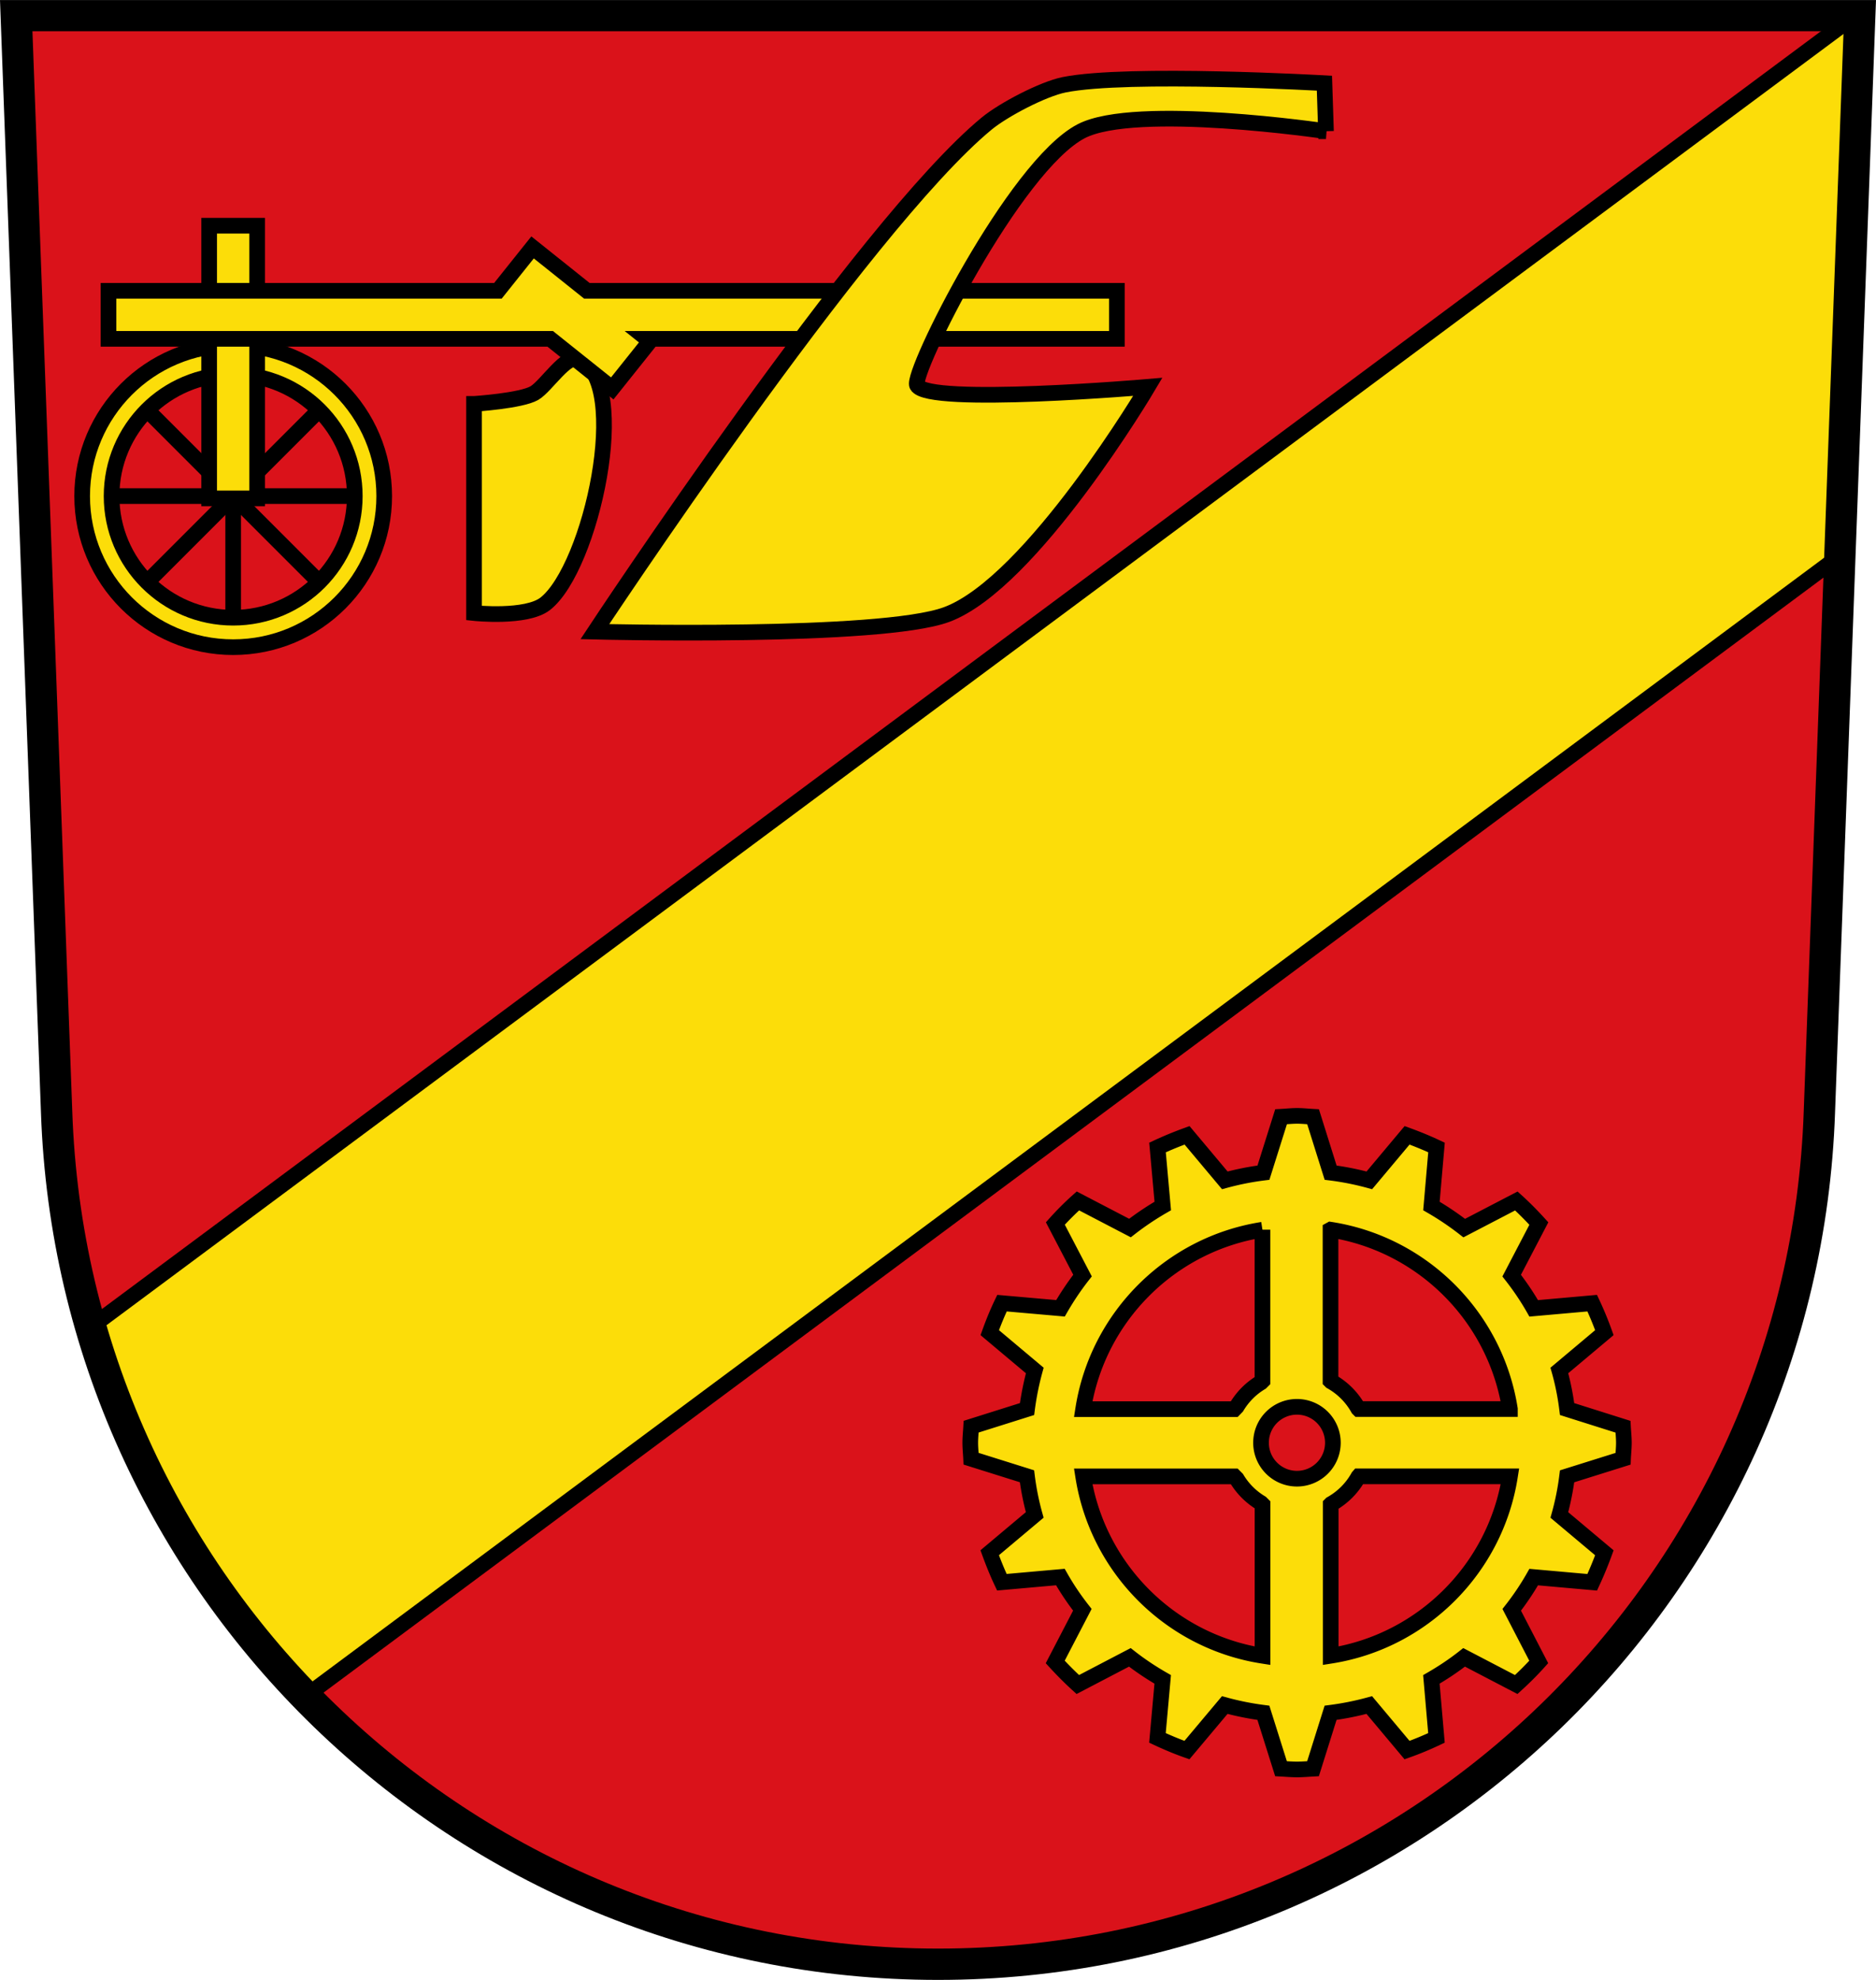
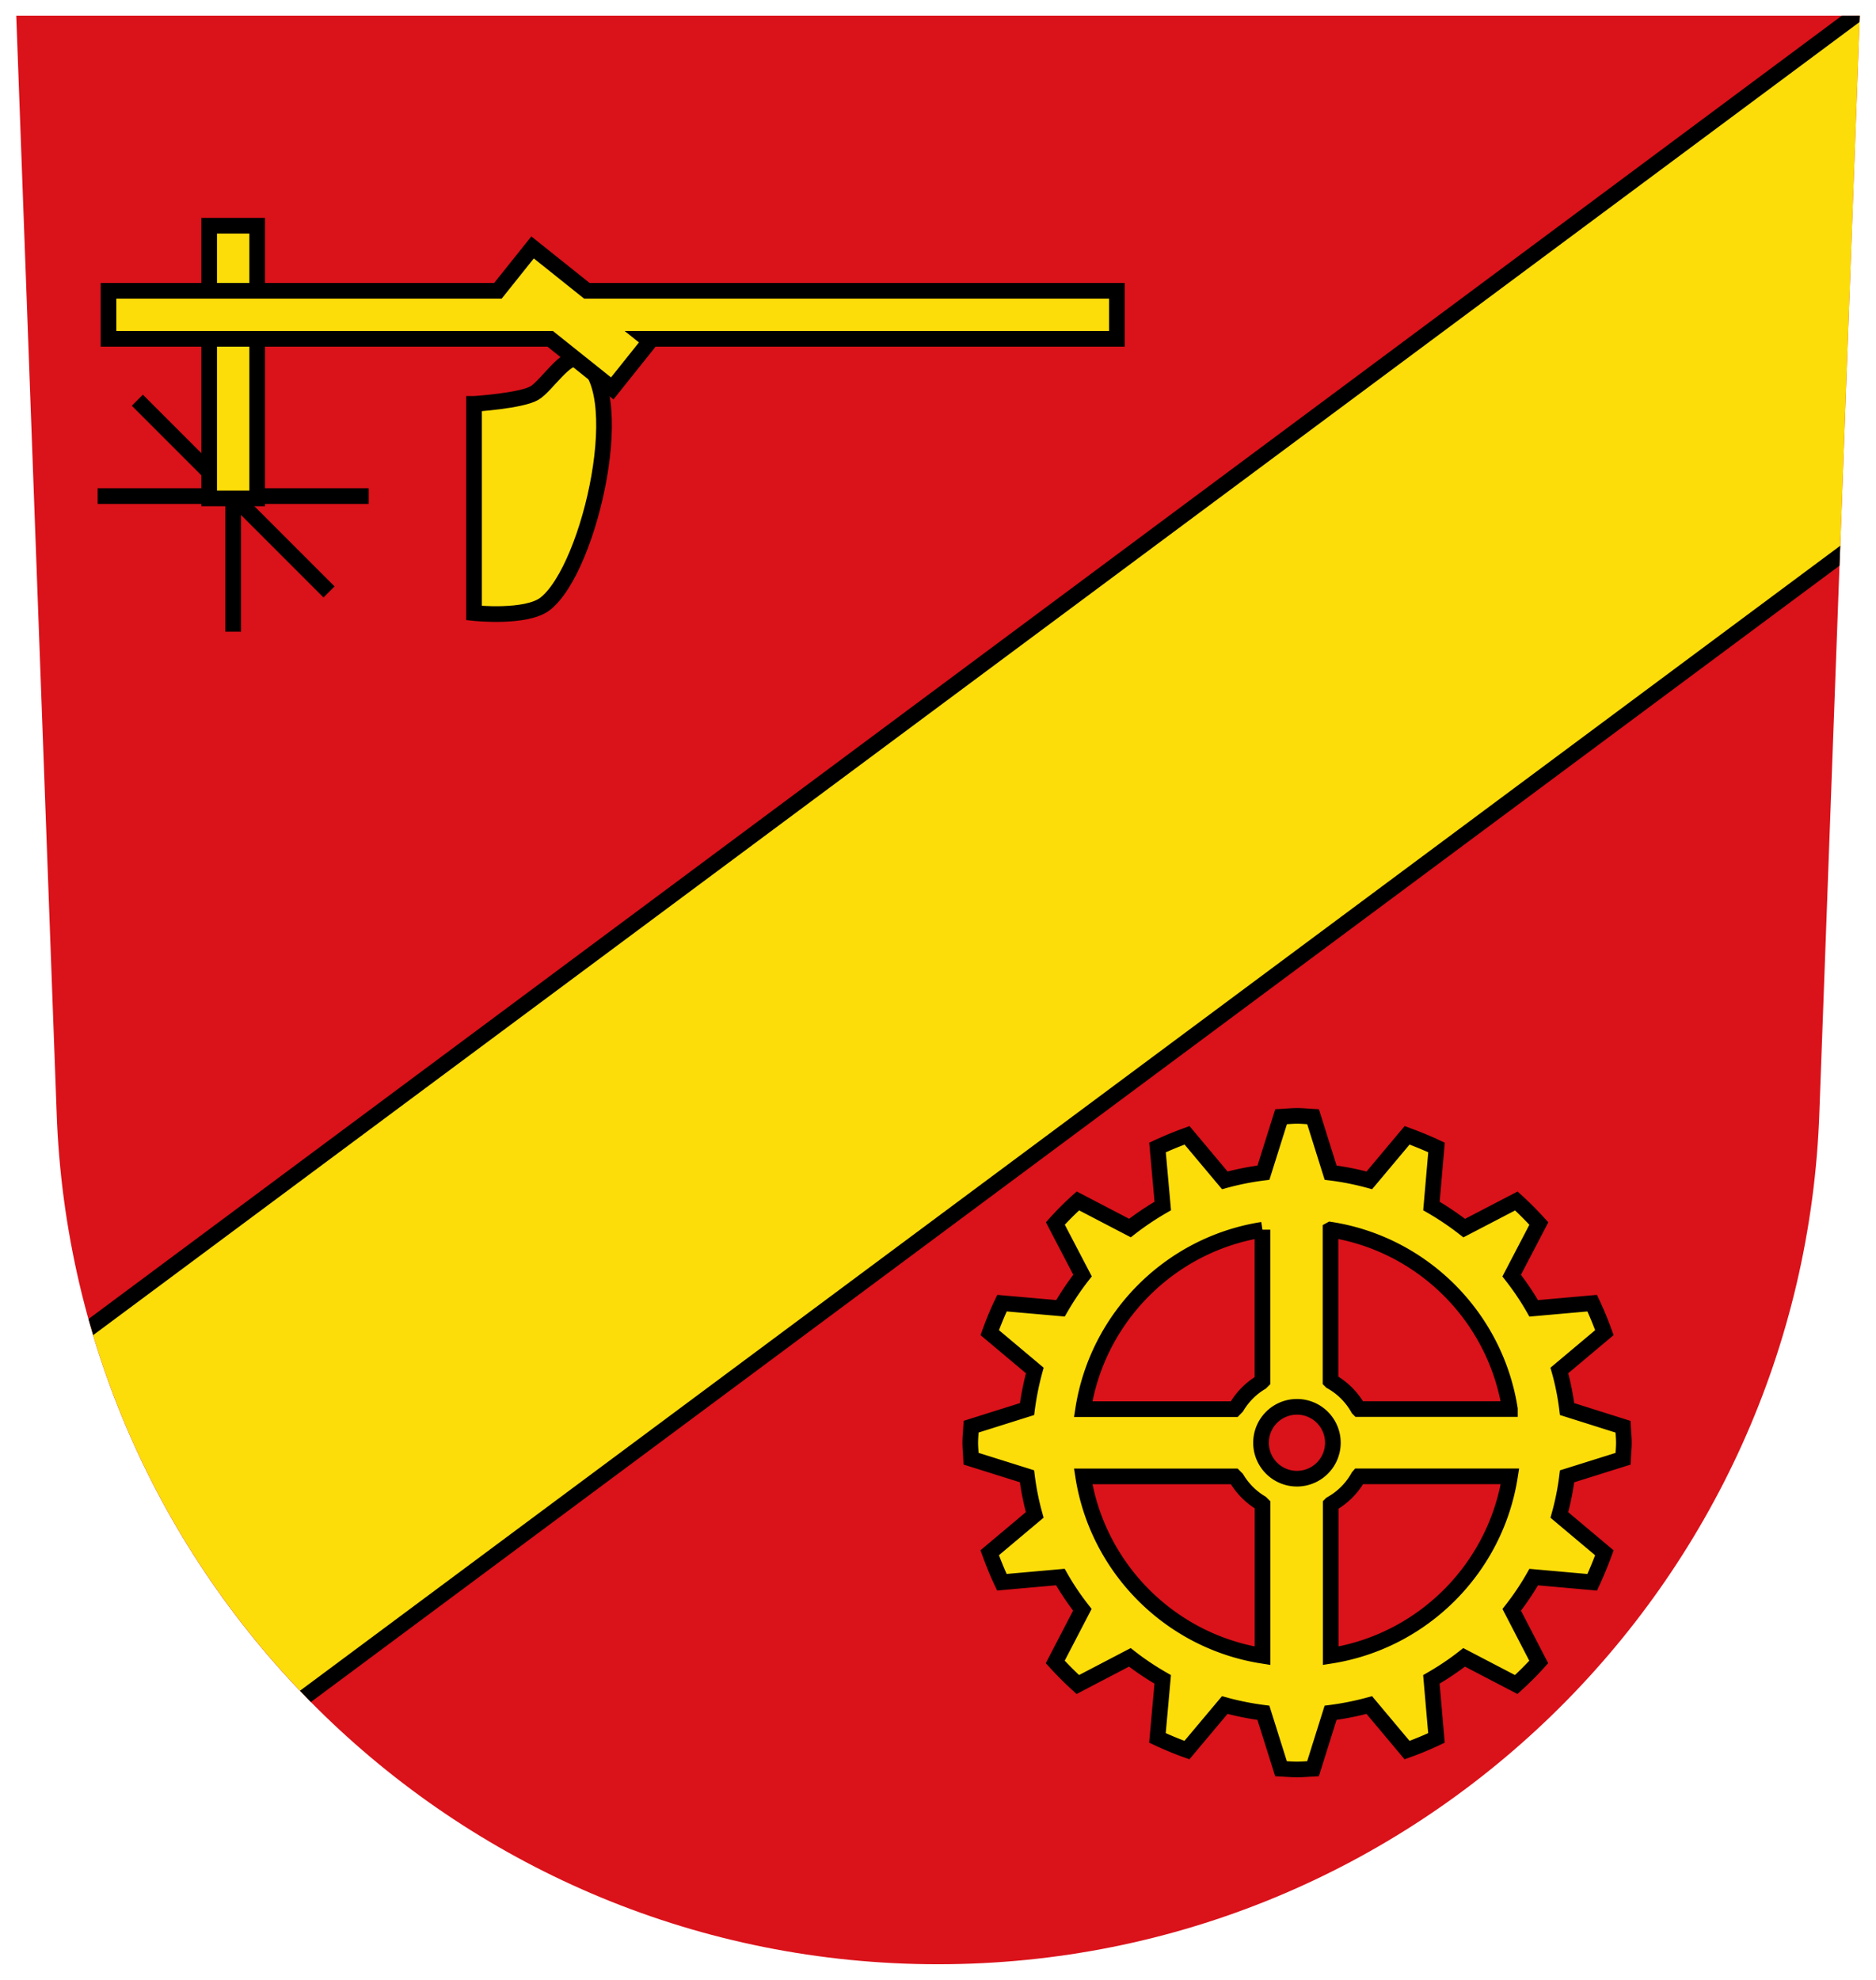
<svg xmlns="http://www.w3.org/2000/svg" xmlns:ns1="http://sodipodi.sourceforge.net/DTD/sodipodi-0.dtd" xmlns:ns2="http://www.inkscape.org/namespaces/inkscape" xml:space="preserve" id="svg11947" version="1.1" viewBox="0 0 31.75 33.5" width="120" height="126.615" ns1:docname="Tamm.svg" ns2:version="1.2 (dc2aeda, 2022-05-15)">
  <ns1:namedview id="namedview198" pagecolor="#ffffff" bordercolor="#000000" borderopacity="0.25" ns2:showpageshadow="2" ns2:pageopacity="0.0" ns2:pagecheckerboard="0" ns2:deskcolor="#d1d1d1" ns2:document-units="px" showgrid="false" ns2:zoom="1.9991732" ns2:cx="26.51096" ns2:cy="30.262511" ns2:window-width="1390" ns2:window-height="1205" ns2:window-x="2240" ns2:window-y="25" ns2:window-maximized="0" ns2:current-layer="layer1" />
  <defs id="defs11944">
    <linearGradient id="s_Salbe_Schwarz" ns2:swatch="solid">
      <stop style="stop-color:#000000;stop-opacity:1;" offset="0" id="stop3747" />
    </linearGradient>
    <linearGradient id="a_Argent_Silber" ns2:swatch="solid">
      <stop style="stop-color:#ffffff;stop-opacity:1;" offset="0" id="stop3741" />
    </linearGradient>
    <linearGradient id="A_Argent-dark_Silber-dunkel" ns2:swatch="solid">
      <stop style="stop-color:#e7e7e7;stop-opacity:1;" offset="0" id="stop3735" />
    </linearGradient>
    <linearGradient id="g_Gules_Rot" ns2:swatch="solid">
      <stop style="stop-color:#da121a;stop-opacity:1;" offset="0" id="stop3729" />
    </linearGradient>
    <linearGradient id="o_Or_Gold" ns2:swatch="solid">
      <stop style="stop-color:#fcdd09;stop-opacity:1;" offset="0" id="stop3723" />
    </linearGradient>
    <linearGradient id="b_Azure_Blau" ns2:swatch="solid">
      <stop style="stop-color:#0f47af;stop-opacity:1;" offset="0" id="stop3717" />
    </linearGradient>
    <linearGradient id="B_Bleu-celeste_Hellblau" ns2:swatch="solid">
      <stop style="stop-color:#4d87ca;stop-opacity:1;" offset="0" id="stop3711" />
    </linearGradient>
    <linearGradient id="B_Bleu-celeste-alt_Hellblau-alt" ns2:swatch="solid">
      <stop style="stop-color:#89c5e3;stop-opacity:1;" offset="0" id="stop3705" />
    </linearGradient>
    <linearGradient id="v_Vert_Gruen" ns2:swatch="solid">
      <stop style="stop-color:#078930;stop-opacity:1;" offset="0" id="stop3699" />
    </linearGradient>
    <linearGradient id="c_Carnation_Fleischfarbe" ns2:swatch="solid">
      <stop style="stop-color:#f2a772;stop-opacity:1;" offset="0" id="stop3693" />
    </linearGradient>
    <linearGradient id="p_Purpure_Purpur" ns2:swatch="solid">
      <stop style="stop-color:#9116a1;stop-opacity:1;" offset="0" id="stop3687" />
    </linearGradient>
    <linearGradient id="t_Tenne_Braun" ns2:swatch="solid">
      <stop style="stop-color:#9d5333;stop-opacity:1;" offset="0" id="stop3681" />
    </linearGradient>
    <linearGradient id="C_Cendre_Eisen" ns2:swatch="solid">
      <stop style="stop-color:#999999;stop-opacity:1;" offset="0" id="stop3675" />
    </linearGradient>
    <linearGradient id="Murray_Maulbeere" ns2:swatch="solid">
      <stop style="stop-color:#630727;stop-opacity:1;" offset="0" id="stop3669" />
    </linearGradient>
    <linearGradient id="Rose_Rosa" ns2:swatch="solid">
      <stop style="stop-color:#e63d6a;stop-opacity:1;" offset="0" id="stop2937" />
    </linearGradient>
    <linearGradient id="Orange_Orange" ns2:swatch="solid">
      <stop style="stop-color:#ed5f00;stop-opacity:1;" offset="0" id="stop2931" />
    </linearGradient>
    <linearGradient id="Buff_Leder" ns2:swatch="solid">
      <stop style="stop-color:#ddc595;stop-opacity:1;" offset="0" id="stop2925" />
    </linearGradient>
    <linearGradient id="Copper_Kupfer" ns2:swatch="solid">
      <stop style="stop-color:#953d02;stop-opacity:1;" offset="0" id="stop1435" />
    </linearGradient>
  </defs>
  <g ns2:groupmode="layer" id="layer1" ns2:label="Wappen" transform="translate(-1.2809316e-5,-2.3)">
    <path style="color:#000000;fill:#da121a;stroke-width:0.529;-inkscape-stroke:none" d="M 31.475,2.565 30.792,21.109 c -0.27,8.014 -6.846,14.427 -14.917,14.427 -8.07,0 -14.647,-6.413 -14.917,-14.427 L 0.275,2.565 Z" id="path1853" />
    <path id="path138" d="m 21.952,21.181 c -0.092,0 -0.18,0.01 -0.271,0.015 l -0.298,0.946 c -0.224,0.028 -0.441,0.072 -0.654,0.13 L 20.09,21.51 c -0.17,0.062 -0.337,0.13 -0.5,0.206 l 0.089,0.99 c -0.194,0.112 -0.379,0.236 -0.555,0.373 l -0.881,-0.459 c -0.134,0.12 -0.262,0.248 -0.382,0.382 l 0.46,0.881 c -0.137,0.175 -0.261,0.36 -0.373,0.554 L 16.958,24.35 c -0.078,0.162 -0.146,0.329 -0.207,0.499 l 0.762,0.64 c -0.058,0.212 -0.102,0.429 -0.131,0.653 l -0.946,0.298 c -0.005,0.091 -0.015,0.18 -0.015,0.272 0,0.091 0.01,0.18 0.014,0.27 l 0.946,0.297 c 0.028,0.224 0.072,0.442 0.131,0.654 l -0.762,0.64 c 0.062,0.17 0.129,0.337 0.206,0.499 l 0.99,-0.088 c 0.11,0.194 0.235,0.379 0.372,0.554 l -0.459,0.883 c 0.122,0.133 0.249,0.261 0.382,0.382 l 0.881,-0.46 c 0.176,0.138 0.361,0.261 0.556,0.373 l -0.089,0.99 c 0.163,0.076 0.329,0.146 0.499,0.206 l 0.64,-0.762 c 0.212,0.058 0.429,0.102 0.654,0.131 l 0.298,0.946 c 0.091,0.005 0.179,0.013 0.271,0.013 0.091,0 0.18,-0.008 0.271,-0.013 l 0.297,-0.946 c 0.224,-0.029 0.442,-0.073 0.655,-0.131 l 0.639,0.762 c 0.17,-0.06 0.337,-0.13 0.498,-0.206 l -0.086,-0.99 c 0.194,-0.112 0.379,-0.235 0.554,-0.373 l 0.882,0.46 c 0.134,-0.122 0.262,-0.249 0.381,-0.382 L 25.585,29.539 c 0.137,-0.175 0.261,-0.359 0.372,-0.554 l 0.99,0.088 c 0.075,-0.162 0.144,-0.329 0.206,-0.499 l -0.762,-0.64 c 0.059,-0.212 0.103,-0.429 0.131,-0.654 l 0.947,-0.297 c 0.004,-0.091 0.014,-0.18 0.014,-0.27 0,-0.092 -0.01,-0.181 -0.015,-0.272 L 26.522,26.142 c -0.028,-0.224 -0.071,-0.441 -0.131,-0.653 l 0.762,-0.64 c -0.061,-0.17 -0.13,-0.337 -0.206,-0.499 l -0.99,0.088 C 25.846,24.243 25.721,24.059 25.584,23.884 l 0.46,-0.881 c -0.122,-0.134 -0.248,-0.262 -0.381,-0.382 l -0.882,0.459 C 24.604,22.942 24.42,22.818 24.226,22.706 l 0.086,-0.99 C 24.151,21.64 23.984,21.572 23.814,21.51 l -0.639,0.762 c -0.213,-0.058 -0.43,-0.102 -0.655,-0.13 l -0.297,-0.946 c -0.091,-0.005 -0.18,-0.015 -0.271,-0.015 z m -0.586,1.926 v 2.559 l -0.025,0.025 C 21.172,25.792 21.032,25.933 20.93,26.103 l -0.039,0.04 h -2.557 -0.002 c 0.244,-1.558 1.476,-2.791 3.034,-3.035 z m 1.153,0 c 1.558,0.243 2.79,1.475 3.035,3.034 v 5.29e-4 h -2.559 l -0.008,-0.008 c -0.108,-0.193 -0.266,-0.351 -0.459,-0.459 l -0.01,-0.01 v -2.557 z m -0.569,2.997 a 0.608,0.608 0 0 1 0.608,0.608 0.608,0.608 0 0 1 -0.608,0.608 0.608,0.608 0 0 1 -0.608,-0.608 0.608,0.608 0 0 1 0.608,-0.608 z m 1.046,1.176 h 2.557 0.002 c -0.244,1.558 -1.476,2.791 -3.034,3.036 v -2.56 l 0.008,-0.008 c 0.193,-0.108 0.352,-0.266 0.46,-0.46 z m -4.664,0.001 h 2.559 l 0.039,0.039 c 0.101,0.169 0.242,0.31 0.412,0.412 l 0.025,0.025 v 2.557 0.002 c -1.558,-0.244 -2.79,-1.476 -3.035,-3.035 z" style="fill:#fcdd09;stroke:#000000;stroke-width:0.265" />
    <g id="g176" style="fill:#fcdd09;stroke:#000000" transform="matrix(0.265,0,0,0.265,-2.761,0.669)">
      <g id="g164" style="fill:#fcdd09;stroke:#000000">
        <line fill="none" stroke="#000000" stroke-miterlimit="10" x1="16.655" y1="37.83" x2="33.967" y2="37.83" id="line156" style="fill:#fcdd09;stroke:#000000" />
-         <line fill="none" stroke="#000000" stroke-miterlimit="10" x1="19.19" y1="43.951" x2="31.432" y2="31.709" id="line158" style="fill:#fcdd09;stroke:#000000" />
        <line fill="none" stroke="#000000" stroke-miterlimit="10" x1="19.19" y1="31.709" x2="31.432" y2="43.951" id="line160" style="fill:#fcdd09;stroke:#000000" />
        <line fill="none" stroke="#000000" stroke-miterlimit="10" x1="25.311" y1="46.486" x2="25.311" y2="29.174" id="line162" style="fill:#fcdd09;stroke:#000000" />
      </g>
-       <path fill="#ffed00" stroke="#000000" stroke-miterlimit="10" d="m 25.311,28.185 c -5.326,0 -9.645,4.315 -9.645,9.646 0,5.326 4.318,9.646 9.645,9.646 5.327,0 9.646,-4.319 9.646,-9.646 -10e-4,-5.331 -4.319,-9.646 -9.646,-9.646 z m 0,17.411 c -4.287,0 -7.766,-3.478 -7.766,-7.766 0,-4.291 3.479,-7.766 7.766,-7.766 4.288,0 7.766,3.475 7.766,7.766 -10e-4,4.288 -3.478,7.766 -7.766,7.766 z" id="path166" style="fill:#fcdd09;stroke:#000000" />
      <rect x="23.777" y="20.567" fill="#ffed00" stroke="#000000" stroke-miterlimit="10" width="3.067" height="17.411" id="rect168" style="fill:#fcdd09;stroke:#000000" />
      <path fill="#ffed00" stroke="#000000" stroke-miterlimit="10" d="m 40.694,31.944 v 13.354 c 0,0 3.342,0.355 4.55,-0.594 2.925,-2.297 5.527,-14.143 2.177,-15.63 -0.822,-0.365 -2.093,1.716 -2.869,2.177 -0.844,0.498 -3.858,0.693 -3.858,0.693 z" id="path170" style="fill:#fcdd09;stroke:#000000" />
      <polygon fill="#ffed00" stroke="#000000" stroke-miterlimit="10" points="17.348,24.723 17.348,27.789 45.557,27.789 49.52,30.955 51.928,27.94 51.739,27.789 81.748,27.789 81.748,24.723 47.9,24.723 44.432,21.952 42.218,24.723 " id="polygon172" style="fill:#fcdd09;stroke:#000000" />
-       <path fill="#ffed00" stroke="#000000" stroke-miterlimit="10" d="m 95.103,14.533 -0.099,-3.066 c 0,0 -12.545,-0.718 -16.619,0.099 -1.357,0.272 -3.88,1.595 -4.946,2.473 -7.912,6.51 -25.029,32.447 -25.029,32.447 0,0 18.229,0.467 22.456,-1.089 5.44,-2.006 12.86,-14.542 12.86,-14.542 0,0 -14.035,1.206 -14.74,-0.099 -0.405,-0.748 6.201,-14.001 10.486,-16.224 3.469,-1.802 15.631,10e-4 15.631,10e-4 z" id="path174" style="fill:#fcdd09;stroke:#000000" />
    </g>
    <path id="path1843" style="color:#000000;fill:#fcdd09;stroke-width:0.265;stroke-linecap:round;stroke-miterlimit:44" d="M 31.394 2.565 L 1.536 24.755 C 2.225 27.137 3.49 29.273 5.17 31.004 L 31.139 11.703 L 31.476 2.565 L 31.394 2.565 z " />
    <path id="path1840" style="color:#000000;fill:#000000;stroke-linecap:round;stroke-miterlimit:44" d="M 31.172 2.565 L 1.498 24.618 C 1.524 24.709 1.55 24.8 1.577 24.891 L 31.471 2.673 L 31.476 2.565 L 31.172 2.565 z M 31.145 11.534 L 5.077 30.908 C 5.138 30.972 5.2 31.036 5.262 31.099 L 31.132 11.872 L 31.145 11.534 z " />
-     <path style="color:#000000;fill:#000000" d="M 0,2.301 0.693,21.119 C 0.969,29.272 7.665,35.801 15.875,35.801 c 8.21,0 14.906,-6.529 15.182,-14.682 v -0.002 L 31.75,2.301 H 31.475 Z M 0.549,2.828 H 31.201 L 30.527,21.1 C 30.262,28.974 23.805,35.271 15.875,35.271 c -7.93,0 -14.387,-6.298 -14.652,-14.172 z" id="path1855" />
  </g>
</svg>